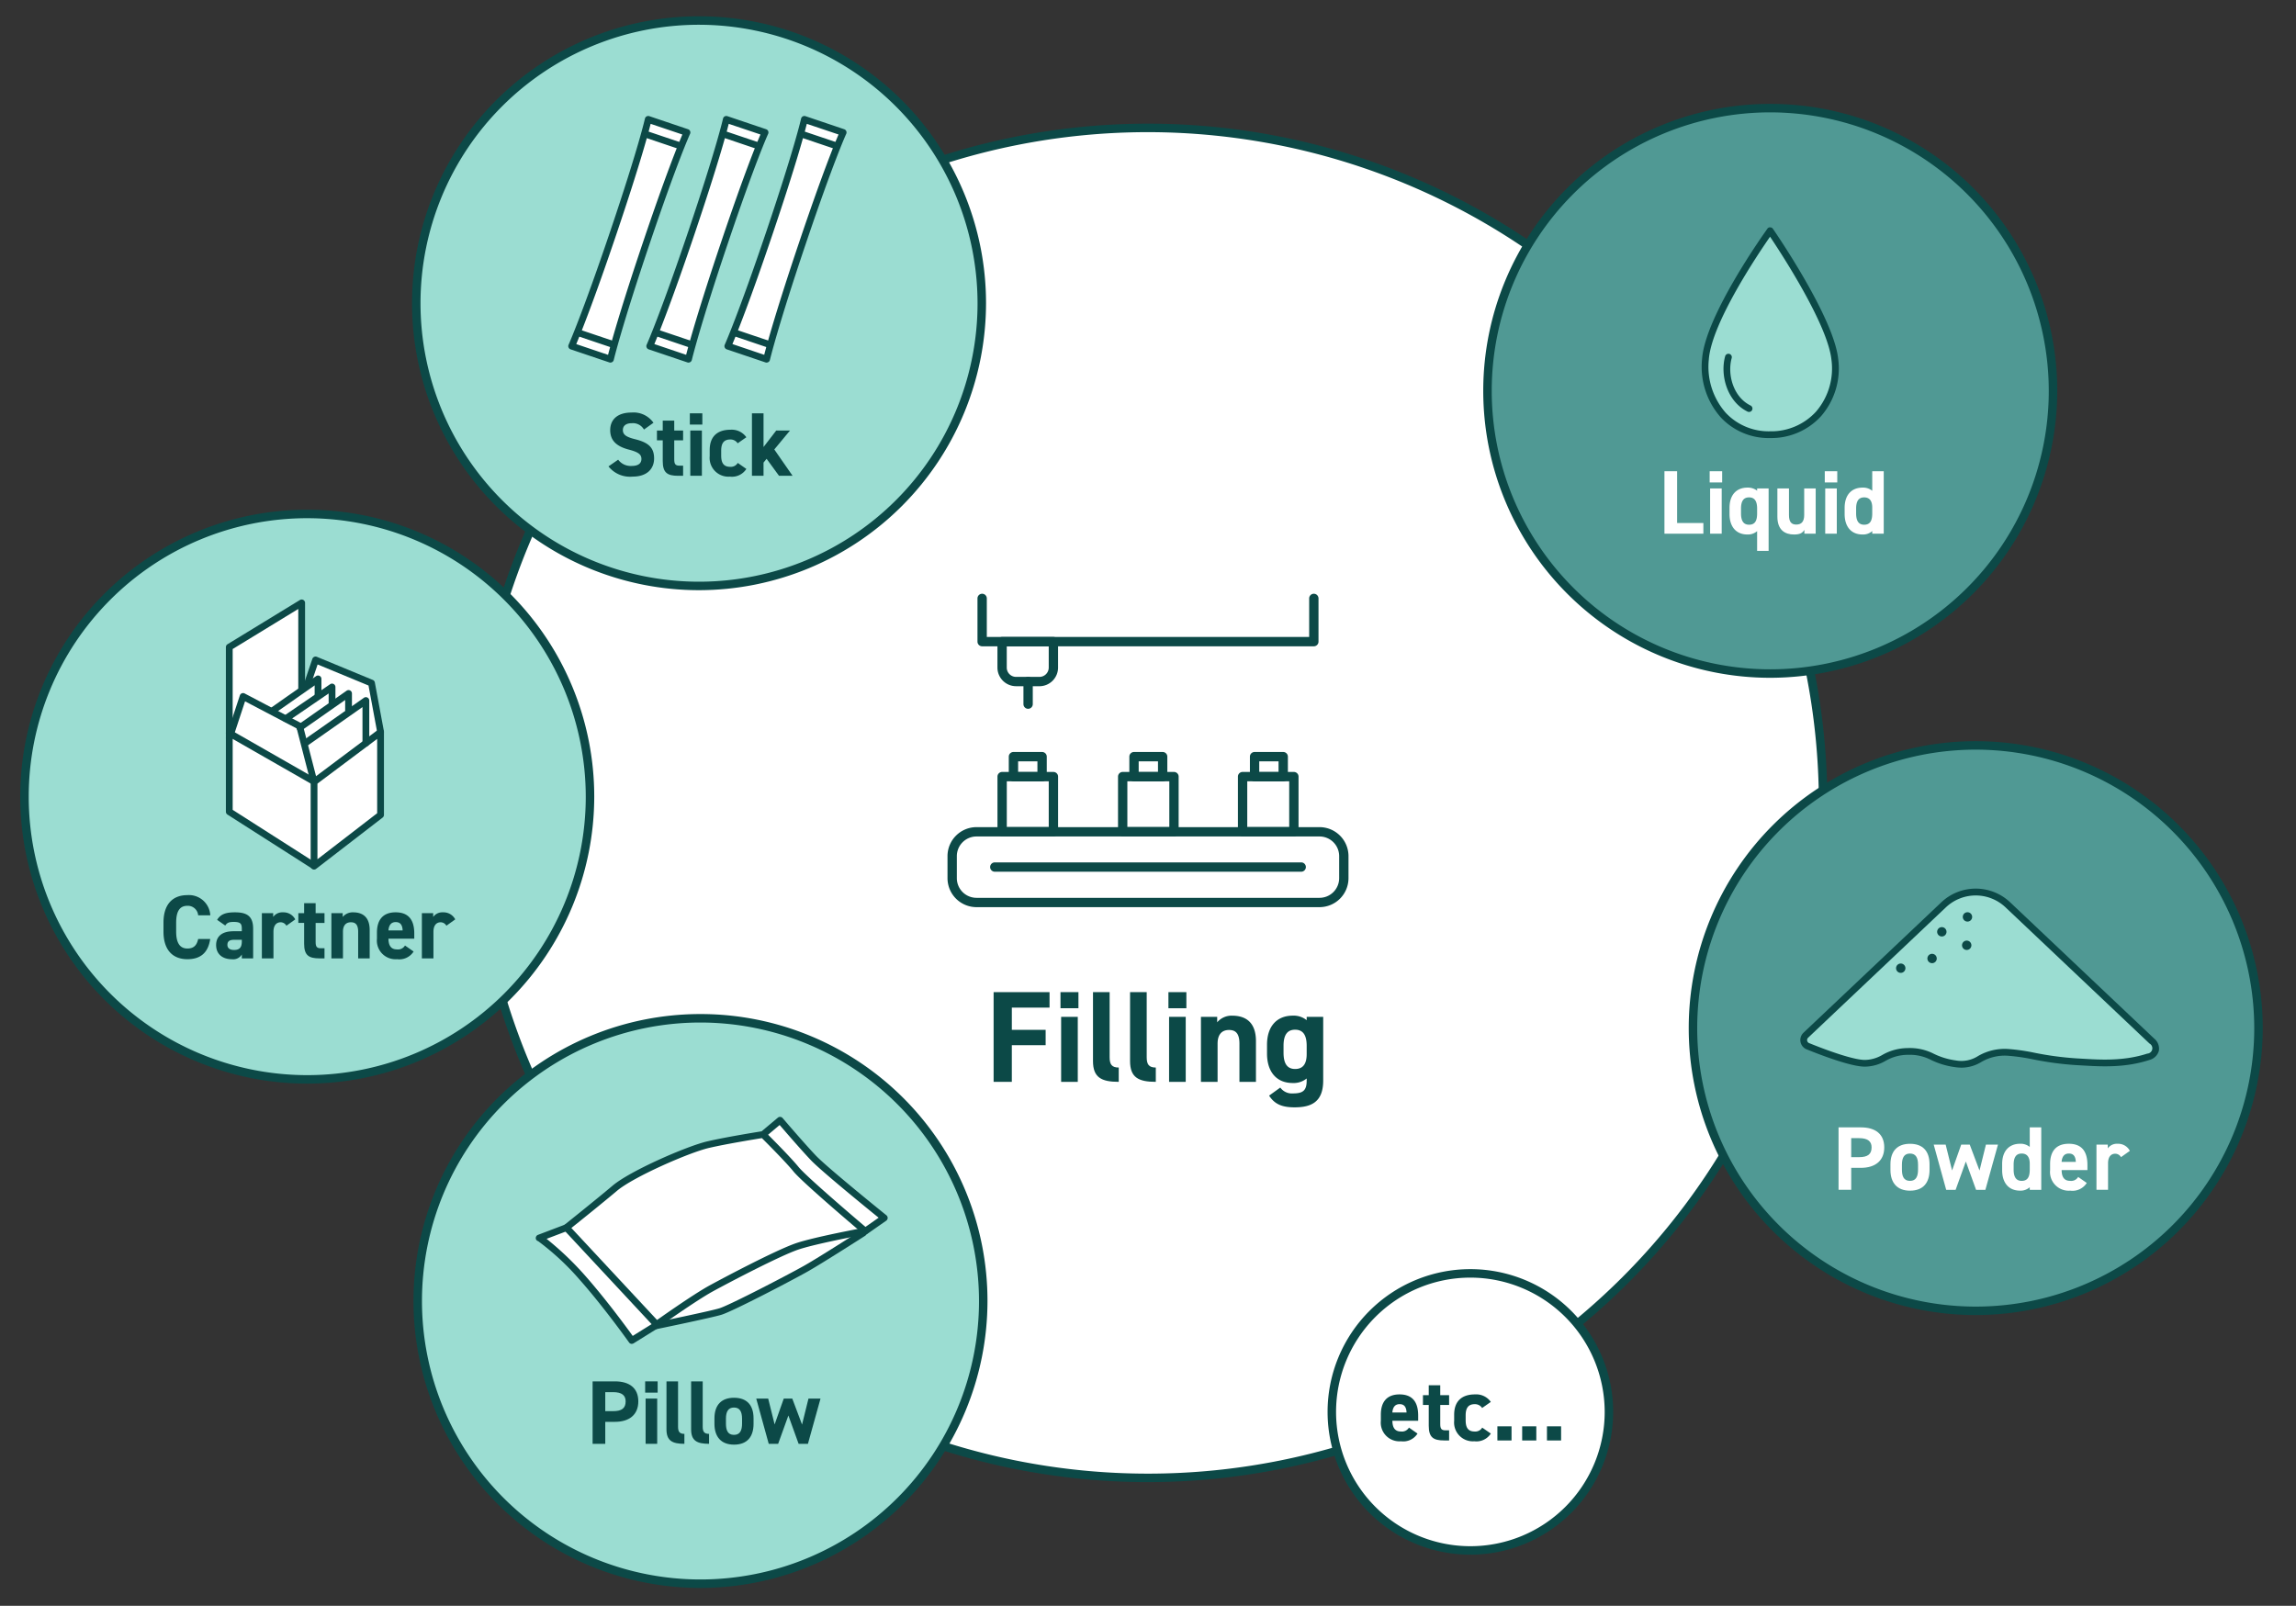
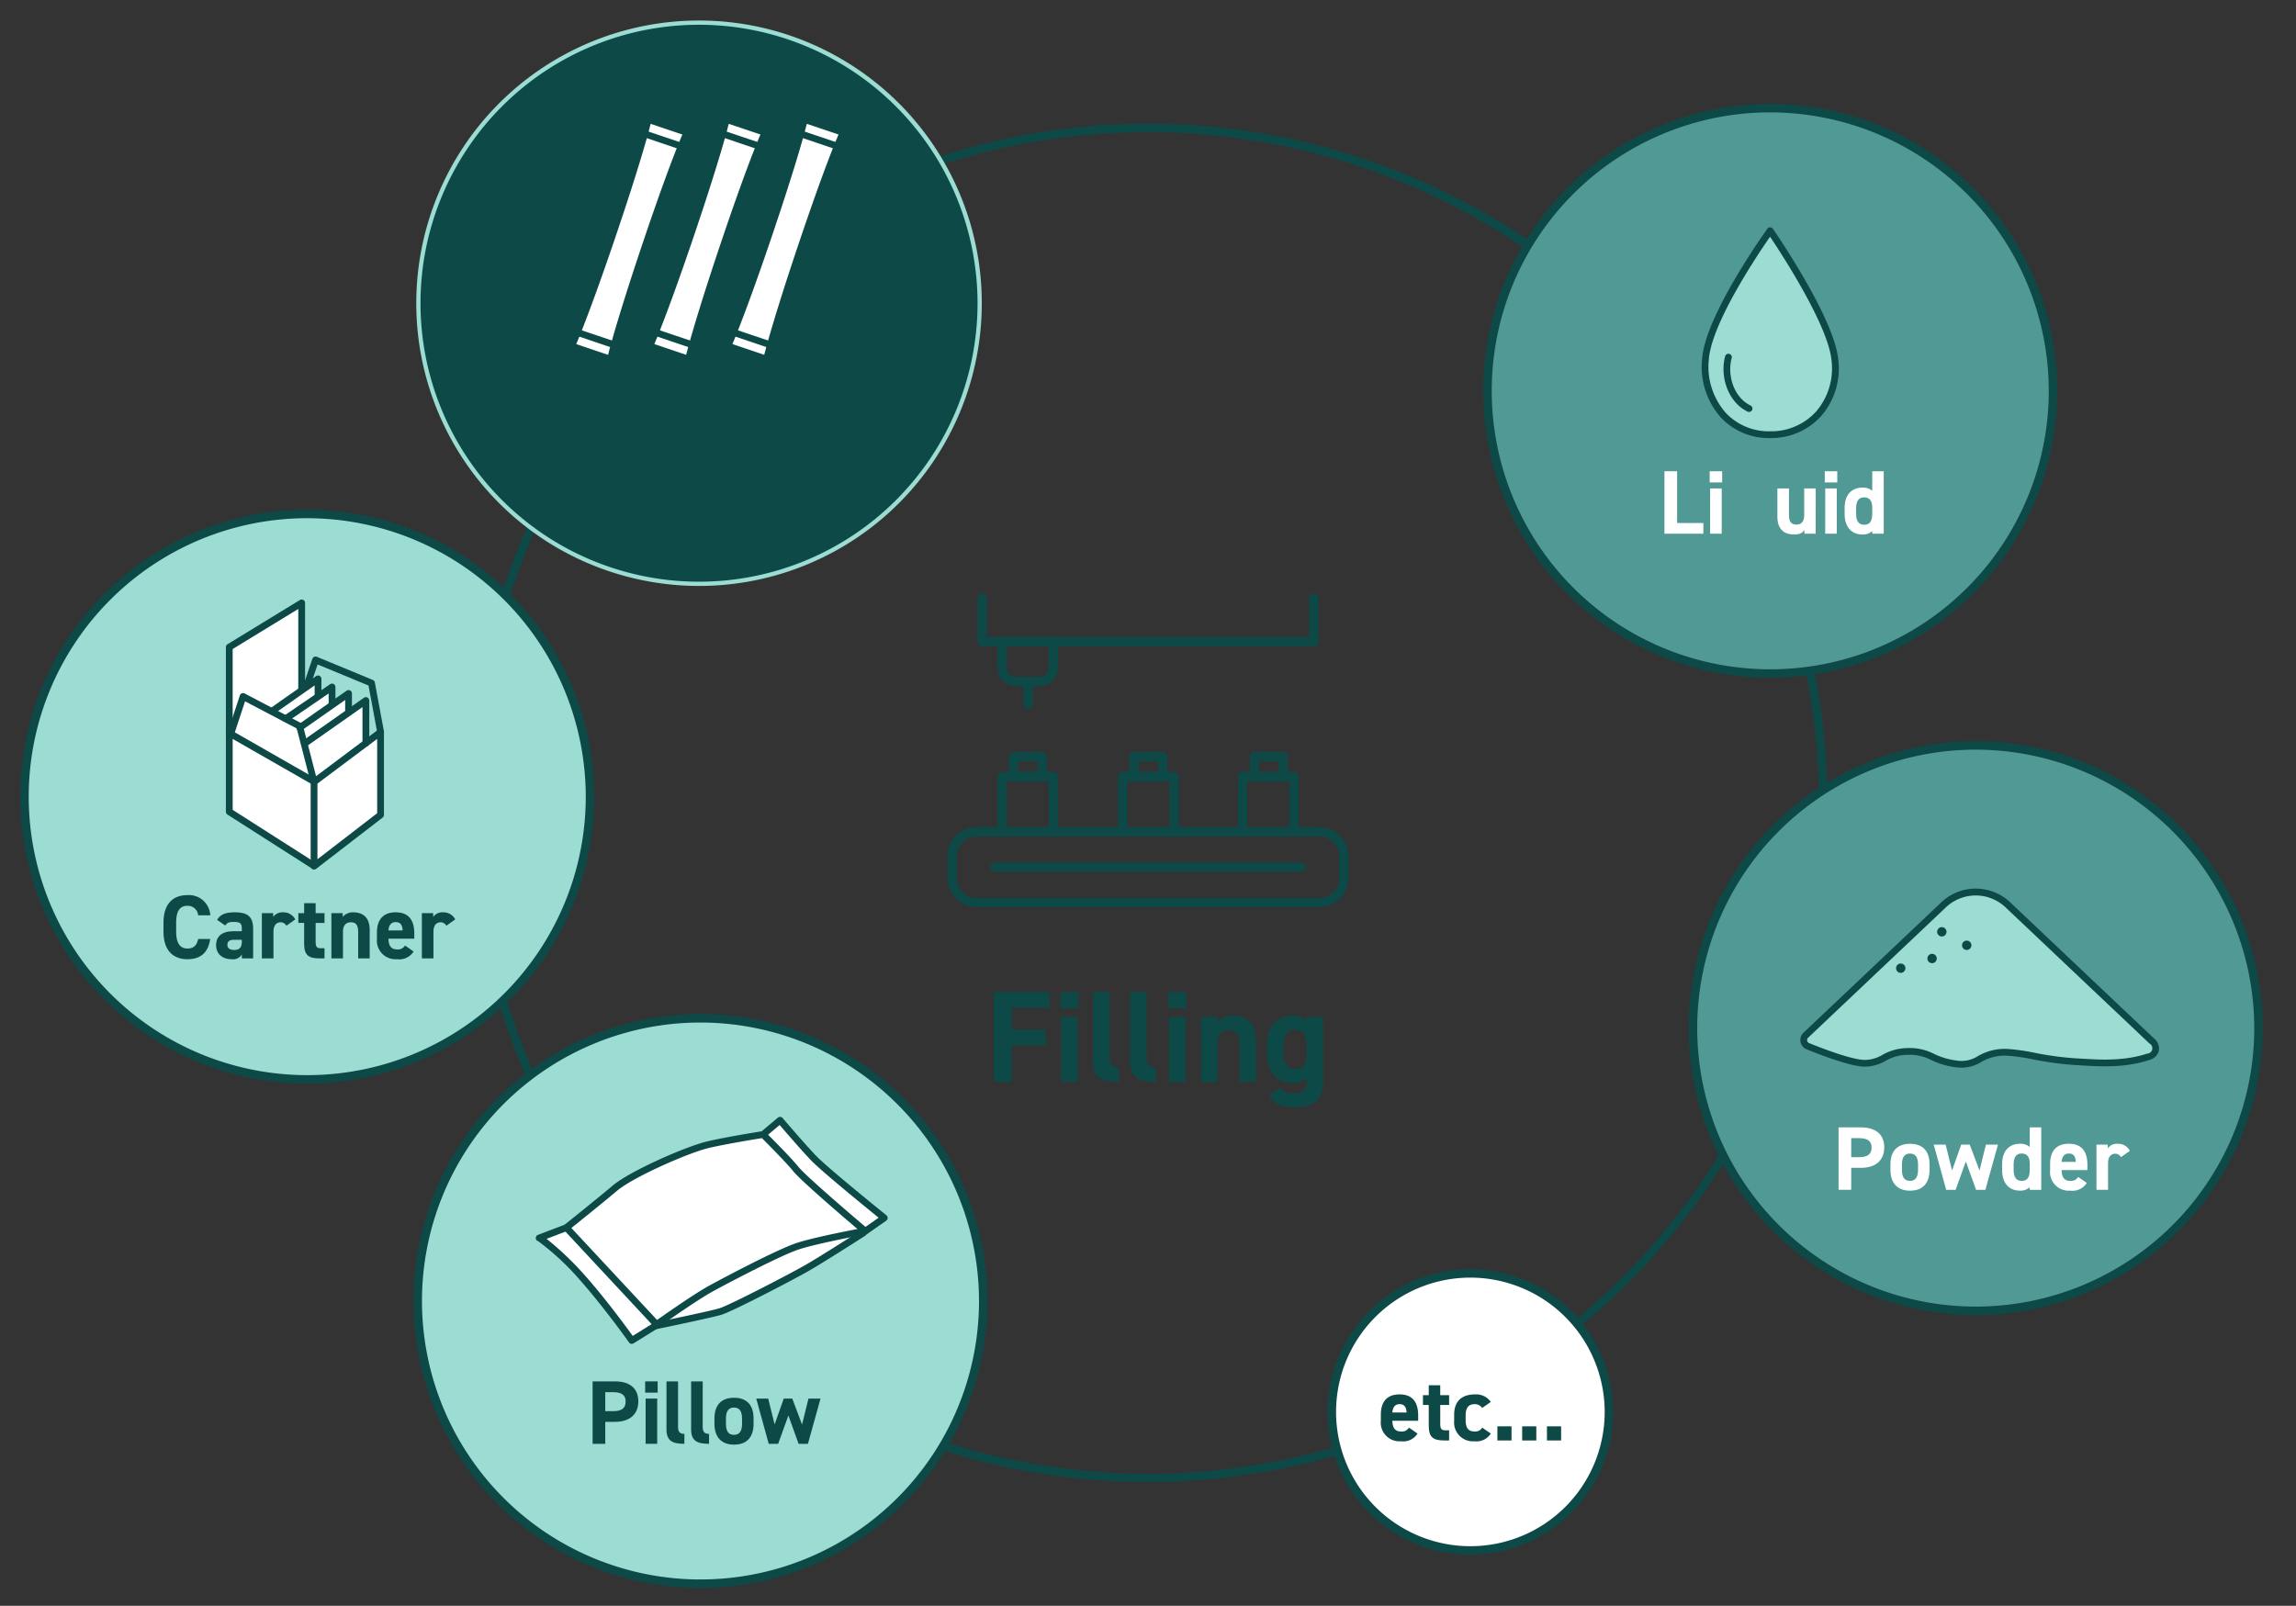
<svg xmlns="http://www.w3.org/2000/svg" id="solution04" width="406" height="284" viewBox="0 0 406 284">
  <rect x="0" y="0" width="406" height="284" fill="#333333" stroke="none" />
  <defs>
    <clipPath id="clip-path">
      <path id="パス_146900" data-name="パス 146900" d="M0,0H406V284H0Z" fill="none" />
    </clipPath>
  </defs>
  <g id="マスクグループ_25" data-name="マスクグループ 25" clip-path="url(#clip-path)">
-     <path id="パス_146729" data-name="パス 146729" d="M322.378,142A119.378,119.378,0,1,1,203,22.622,119.378,119.378,0,0,1,322.378,142" fill="#fff" />
    <path id="パス_146730" data-name="パス 146730" d="M203,262.128A120.128,120.128,0,1,1,323.128,142,120.265,120.265,0,0,1,203,262.128m0-238.756A118.628,118.628,0,1,0,321.628,142,118.762,118.762,0,0,0,203,23.372" fill="#0c4947" />
    <path id="パス_146731" data-name="パス 146731" d="M233.329,160.439H172.672a5.131,5.131,0,0,1-5.125-5.125v-3.9a5.131,5.131,0,0,1,5.125-5.126h60.657a5.131,5.131,0,0,1,5.125,5.126v3.9a5.131,5.131,0,0,1-5.125,5.125m-60.657-12.5a3.479,3.479,0,0,0-3.475,3.476v3.9a3.48,3.48,0,0,0,3.475,3.475h60.657a3.48,3.48,0,0,0,3.475-3.475v-3.9a3.479,3.479,0,0,0-3.475-3.476Z" fill="#0c4947" />
    <path id="パス_146732" data-name="パス 146732" d="M230.091,154.172H175.91a.825.825,0,1,1,0-1.65h54.181a.825.825,0,0,1,0,1.65" fill="#0c4947" />
    <path id="パス_146733" data-name="パス 146733" d="M186.274,147.915h-9.068a.825.825,0,0,1-.825-.825v-9.737a.825.825,0,0,1,.825-.826h9.068a.826.826,0,0,1,.826.826v9.737a.825.825,0,0,1-.826.825m-8.243-1.65h7.418v-8.087h-7.418Z" fill="#0c4947" />
    <path id="パス_146734" data-name="パス 146734" d="M184.272,138.2h-5.064a.825.825,0,0,1-.825-.825v-3.553a.825.825,0,0,1,.825-.825h5.064a.825.825,0,0,1,.826.825v3.553a.825.825,0,0,1-.826.825m-4.239-1.65h3.414v-1.9h-3.414Z" fill="#0c4947" />
    <path id="パス_146735" data-name="パス 146735" d="M207.594,147.915h-9.07a.825.825,0,0,1-.825-.825v-9.737a.825.825,0,0,1,.825-.826h9.07a.825.825,0,0,1,.825.826v9.737a.825.825,0,0,1-.825.825m-8.244-1.65h7.419v-8.087H199.35Z" fill="#0c4947" />
    <path id="パス_146736" data-name="パス 146736" d="M205.592,138.2h-5.066a.825.825,0,0,1-.825-.825v-3.553a.825.825,0,0,1,.825-.825h5.066a.825.825,0,0,1,.825.825v3.553a.825.825,0,0,1-.825.825m-4.24-1.65h3.415v-1.9h-3.415Z" fill="#0c4947" />
    <path id="パス_146737" data-name="パス 146737" d="M228.795,147.915h-9.069a.825.825,0,0,1-.826-.825v-9.737a.826.826,0,0,1,.826-.826h9.069a.825.825,0,0,1,.825.826v9.737a.825.825,0,0,1-.825.825m-8.244-1.65h7.419v-8.087h-7.419Z" fill="#0c4947" />
    <path id="パス_146738" data-name="パス 146738" d="M226.911,138.2h-5.065a.825.825,0,0,1-.825-.825v-3.553a.825.825,0,0,1,.825-.825h5.065a.825.825,0,0,1,.825.825v3.553a.825.825,0,0,1-.825.825m-4.24-1.65h3.415v-1.9h-3.415Z" fill="#0c4947" />
    <path id="パス_146739" data-name="パス 146739" d="M183.8,121.362h-4.123a3.3,3.3,0,0,1-3.3-3.295V113.48a.826.826,0,0,1,.825-.825h9.068a.825.825,0,0,1,.825.825v4.586a3.3,3.3,0,0,1-3.3,3.3m-5.771-7.057v3.761a1.648,1.648,0,0,0,1.647,1.645H183.8a1.648,1.648,0,0,0,1.647-1.646v-3.76Z" fill="#0c4947" />
    <path id="パス_146740" data-name="パス 146740" d="M181.8,125.358a.825.825,0,0,1-.825-.825v-4a.825.825,0,1,1,1.65,0v4a.825.825,0,0,1-.825.825" fill="#0c4947" />
    <path id="パス_146741" data-name="パス 146741" d="M232.329,114.305H173.672a.825.825,0,0,1-.825-.825v-7.644a.825.825,0,0,1,1.65,0v6.819H231.5v-6.819a.825.825,0,0,1,1.65,0v7.644a.825.825,0,0,1-.825.825" fill="#0c4947" />
    <path id="パス_146742" data-name="パス 146742" d="M185.59,175.47v2.736h-6.668v3.932H184.9v2.713h-5.979v6.484H175.7V175.47Z" fill="#0c4947" />
    <path id="パス_146743" data-name="パス 146743" d="M187.523,175.47H190.7v2.85h-3.174Zm.116,4.369h2.943v11.5h-2.943Z" fill="#0c4947" />
    <path id="パス_146744" data-name="パス 146744" d="M193.273,175.47h2.943v11.52c0,1.242.369,1.816,1.61,1.816v2.529c-3.105,0-4.553-.8-4.553-3.679Z" fill="#0c4947" />
    <path id="パス_146745" data-name="パス 146745" d="M199.828,175.47h2.943v11.52c0,1.242.369,1.816,1.61,1.816v2.529c-3.1,0-4.553-.8-4.553-3.679Z" fill="#0c4947" />
    <path id="パス_146746" data-name="パス 146746" d="M206.612,175.47h3.174v2.85h-3.174Zm.116,4.369h2.943v11.5h-2.943Z" fill="#0c4947" />
    <path id="パス_146747" data-name="パス 146747" d="M212.362,179.839h2.874v.965a3.315,3.315,0,0,1,2.645-1.172c2.322,0,4.208,1.1,4.208,4.506v7.2h-2.92V184.6c0-1.795-.645-2.438-1.84-2.438-1.357,0-2.024.9-2.024,2.414v6.76h-2.943Z" fill="#0c4947" />
    <path id="パス_146748" data-name="パス 146748" d="M231.06,179.839h2.92v11.267c0,3.84-2.161,4.737-5.059,4.737-2.138,0-3.5-.506-4.507-2.071l1.978-1.425a2.519,2.519,0,0,0,2.253,1.035c1.748,0,2.415-.506,2.415-2.276v-.369a3.638,3.638,0,0,1-2.461.805c-3.012,0-4.553-2.139-4.553-5.2v-1.563c0-3.357,1.817-5.15,4.553-5.15a3.642,3.642,0,0,1,2.461.8Zm0,6.576v-1.449c0-1.84-.6-2.852-2.047-2.852s-2.046,1.012-2.046,2.852v1.195c0,1.656.459,2.9,2.046,2.9,1.564,0,2.047-1.127,2.047-2.645" fill="#0c4947" />
    <path id="パス_146749" data-name="パス 146749" d="M363.032,69.124a50,50,0,1,1-50-50,50,50,0,0,1,50,50" fill="#509994" />
    <path id="パス_146750" data-name="パス 146750" d="M313.032,119.874a50.75,50.75,0,1,1,50.75-50.75,50.808,50.808,0,0,1-50.75,50.75m0-100a49.25,49.25,0,1,0,49.25,49.25,49.306,49.306,0,0,0-49.25-49.25" fill="#0c4947" />
    <path id="パス_146751" data-name="パス 146751" d="M296.563,92.5h4.643v1.889h-6.883V83.342h2.24Z" fill="#fff" />
    <path id="パス_146752" data-name="パス 146752" d="M302.319,83.342h2.209v1.985h-2.209Zm.08,3.042h2.049v8H302.4Z" fill="#fff" />
-     <path id="パス_146753" data-name="パス 146753" d="M310.711,86.384h2.033V97.428h-2.033v-3.49a2.474,2.474,0,0,1-1.713.593c-2.1,0-3.169-1.489-3.169-3.618V89.825c0-2.337,1.265-3.586,3.169-3.586a2.642,2.642,0,0,1,1.713.544Zm0,4.4v-.832c0-1.28-.416-1.985-1.425-1.985s-1.424.7-1.424,1.985v.832c0,1.152.32,2.017,1.424,2.017,1.153,0,1.425-.865,1.425-2.017" fill="#fff" />
    <path id="パス_146754" data-name="パス 146754" d="M321.064,94.387h-2v-.672c-.336.544-.769.817-1.825.817-1.617,0-2.946-.8-2.946-3.154V86.384h2.049v4.69c0,1.264.449,1.7,1.3,1.7.945,0,1.393-.577,1.393-1.681V86.384h2.033Z" fill="#fff" />
    <path id="パス_146755" data-name="パス 146755" d="M322.674,83.342h2.209v1.985h-2.209Zm.08,3.042H324.8v8h-2.049Z" fill="#fff" />
    <path id="パス_146756" data-name="パス 146756" d="M331.066,83.342H333.1V94.387h-2.033v-.464a2.4,2.4,0,0,1-1.713.608c-2.1,0-3.169-1.489-3.169-3.618V89.825c0-2.337,1.265-3.586,3.169-3.586a2.534,2.534,0,0,1,1.713.561Zm0,7.443V89.777c0-1.169-.464-1.809-1.425-1.809-1.008,0-1.424.7-1.424,1.985v.832c0,1.152.32,2.017,1.424,2.017,1.153,0,1.425-.865,1.425-2.017" fill="#fff" />
    <path id="パス_146757" data-name="パス 146757" d="M324.446,63.515c.8,7.333-4.058,13.357-11.435,13.357s-11.982-6-11.435-13.357c.565-7.6,11.435-22.707,11.435-22.707s10.636,15.385,11.435,22.707" fill="#9bddd2" />
    <path id="パス_146758" data-name="パス 146758" d="M313.012,77.472a11.567,11.567,0,0,1-8.725-3.649,13.5,13.5,0,0,1-3.309-10.353c.571-7.681,11.1-22.39,11.546-23.013a.526.526,0,0,1,.494-.249.594.594,0,0,1,.487.259c.438.632,10.73,15.6,11.538,22.983a12.868,12.868,0,0,1-3.029,10.158,11.884,11.884,0,0,1-9,3.864M313,41.864c-2.125,3.057-10.351,15.27-10.828,21.7a12.314,12.314,0,0,0,2.992,9.446,10.392,10.392,0,0,0,7.845,3.267,10.7,10.7,0,0,0,8.108-3.466,11.686,11.686,0,0,0,2.73-9.226c-.678-6.205-8.768-18.613-10.847-21.717" fill="#0c4947" />
    <path id="パス_146759" data-name="パス 146759" d="M309.281,72.858a.612.612,0,0,1-.265-.062c-3.631-1.782-4.882-6.468-3.958-9.79a.6.6,0,1,1,1.157.323c-.8,2.858.251,6.88,3.331,8.389a.6.6,0,0,1-.265,1.14" fill="#0c4947" />
    <path id="パス_146760" data-name="パス 146760" d="M173.868,230.093a50,50,0,1,1-50-50,50,50,0,0,1,50,50" fill="#9bddd2" />
    <path id="パス_146761" data-name="パス 146761" d="M123.867,280.844a50.75,50.75,0,1,1,50.75-50.75,50.808,50.808,0,0,1-50.75,50.75m0-100a49.25,49.25,0,1,0,49.25,49.25,49.306,49.306,0,0,0-49.25-49.25" fill="#0c4947" />
    <path id="パス_146762" data-name="パス 146762" d="M107.03,251.466v3.888h-2.24V244.309h3.953c2.545,0,4.13,1.17,4.13,3.539,0,2.336-1.568,3.618-4.13,3.618Zm1.393-1.889c1.553,0,2.209-.545,2.209-1.729,0-1.056-.656-1.632-2.209-1.632H107.03v3.361Z" fill="#0c4947" />
    <path id="パス_146763" data-name="パス 146763" d="M114.083,244.31h2.209V246.3h-2.209Zm.08,3.043h2.049v8h-2.049Z" fill="#0c4947" />
    <path id="パス_146764" data-name="パス 146764" d="M117.854,244.31H119.9v8.02c0,.865.256,1.265,1.12,1.265v1.76c-2.16,0-3.169-.561-3.169-2.561Z" fill="#0c4947" />
    <path id="パス_146765" data-name="パス 146765" d="M122.211,244.31h2.049v8.02c0,.865.256,1.265,1.12,1.265v1.76c-2.16,0-3.169-.561-3.169-2.561Z" fill="#0c4947" />
    <path id="パス_146766" data-name="パス 146766" d="M133.25,251.817c0,2.194-1.041,3.682-3.458,3.682-2.32,0-3.457-1.441-3.457-3.682v-.96c0-2.4,1.265-3.649,3.457-3.649,2.226,0,3.458,1.248,3.458,3.649Zm-2.033-.064v-.832c0-1.279-.416-1.984-1.425-1.984s-1.424.705-1.424,1.984v.832c0,1.152.288,2.018,1.424,2.018,1.121,0,1.425-.866,1.425-2.018" fill="#0c4947" />
    <path id="パス_146767" data-name="パス 146767" d="M137.6,255.354h-1.665l-2.209-8h2.113l1.136,4.576,1.617-4.576h1.505l1.729,4.594,1.136-4.594h2.129l-2.225,8h-1.649l-1.808-5.01Z" fill="#0c4947" />
    <path id="パス_146768" data-name="パス 146768" d="M156.364,215.4l-3.36,2.35-.03-.03c-.63-.53-10.72-9.07-12.21-10.92-1.55-1.91-5.83-6.15-5.83-6.15l3-2.52s3.83,4.49,5.91,6.67,12.52,10.6,12.52,10.6" fill="#fff" />
    <path id="パス_146769" data-name="パス 146769" d="M152.974,217.719s-.13.02-.37.07c-1.68.32-8.7,1.67-11.57,2.63-3.27,1.09-12.26,5.81-15.26,7.45s-9.54,6.29-9.54,6.29l-.12.11-.17-.19-15.79-16.96s5.47-4.36,8.55-6.96,12.99-6.9,16.53-7.72,9.7-1.79,9.7-1.79,4.28,4.24,5.83,6.15c1.49,1.85,11.58,10.39,12.21,10.92" fill="#fff" />
    <path id="パス_146770" data-name="パス 146770" d="M152.6,217.789l.05.27s-7.35,4.72-10.08,6.27-13.16,6.99-15.16,7.62c-1.53.49-11.56,2.56-11.56,2.56l.26-.24.12-.11s6.55-4.66,9.54-6.29,11.99-6.36,15.26-7.45c2.87-.96,9.89-2.31,11.57-2.63" fill="#fff" />
    <path id="パス_146771" data-name="パス 146771" d="M115.944,234.079l.17.19-.26.24-4.13,2.57s-4.38-6.19-8.83-11.21a42.519,42.519,0,0,0-7.53-6.92l4.71-1.79.08-.04Z" fill="#fff" />
    <path id="パス_146772" data-name="パス 146772" d="M111.725,237.679a.6.6,0,0,1-.49-.253c-.043-.061-4.412-6.222-8.789-11.158a45.65,45.65,0,0,0-7.283-6.755.564.564,0,0,1-.422-.54.61.61,0,0,1,.411-.584l4.71-1.79a.6.6,0,0,1,.425,1.121L96.651,219.1a54.356,54.356,0,0,1,6.692,6.368c3.724,4.2,7.437,9.27,8.542,10.8l3.6-2.243.339-.312c.327-.238,6.671-4.747,9.659-6.375,2.35-1.285,11.848-6.323,15.357-7.493,2.6-.868,8.411-2.033,11.648-2.65.249-.051.388-.074.388-.074a.6.6,0,0,1,.188,1.186c-.008,0-.127.02-.342.065-2.591.494-8.878,1.734-11.5,2.612-3.086,1.028-11.7,5.517-15.162,7.407-2.926,1.6-9.415,6.206-9.481,6.253l-.321.3a.6.6,0,0,1-.089.069l-4.13,2.57a.6.6,0,0,1-.317.09" fill="#0c4947" />
    <path id="パス_146773" data-name="パス 146773" d="M115.854,235.109a.6.6,0,0,1-.121-1.188c.1-.021,10.016-2.069,11.5-2.543,1.859-.586,12.147-5.929,15.048-7.572,2.684-1.523,9.979-6.205,10.052-6.252a.6.6,0,1,1,.649,1.01c-.3.193-7.4,4.746-10.109,6.286s-13.176,7.01-15.276,7.671c-1.54.493-11.208,2.49-11.619,2.575a.638.638,0,0,1-.121.013" fill="#0c4947" />
    <path id="パス_146774" data-name="パス 146774" d="M115.944,234.679a.6.6,0,0,1-.439-.191l-15.79-16.959a.607.607,0,0,1-.16-.453.6.6,0,0,1,.225-.425c.055-.044,5.5-4.386,8.537-6.95,3.143-2.653,13.175-7.011,16.781-7.846,3.2-.74,8.57-1.61,9.578-1.771l2.873-2.414a.6.6,0,0,1,.841.07c.039.045,3.844,4.5,5.888,6.645s12.358,10.464,12.463,10.548a.6.6,0,0,1-.033.959l-3.361,2.35a.6.6,0,0,1-.767-.069c-.1-.084-10.705-9.037-12.283-11-1.313-1.617-4.684-5-5.57-5.884-1.276.205-6.322,1.03-9.357,1.734-3.488.807-13.342,5.114-16.279,7.593-2.5,2.113-6.627,5.423-8.057,6.566l15.35,16.485a.6.6,0,0,1-.44,1.01m19.878-33.991c1.159,1.159,4.144,4.176,5.408,5.733s9.277,8.429,11.812,10.57l2.325-1.626c-2.3-1.863-10.137-8.252-11.956-10.151-1.679-1.759-4.516-5.045-5.546-6.243Z" fill="#0c4947" />
    <path id="パス_146775" data-name="パス 146775" d="M399.367,181.833a50,50,0,1,1-50-50,50,50,0,0,1,50,50" fill="#509994" />
    <path id="パス_146776" data-name="パス 146776" d="M349.367,232.583a50.75,50.75,0,1,1,50.75-50.75,50.808,50.808,0,0,1-50.75,50.75m0-100a49.25,49.25,0,1,0,49.25,49.25,49.306,49.306,0,0,0-49.25-49.25" fill="#0c4947" />
    <path id="パス_146777" data-name="パス 146777" d="M327.349,206.544v3.888h-2.24V199.387h3.953c2.545,0,4.13,1.17,4.13,3.539,0,2.336-1.568,3.618-4.13,3.618Zm1.393-1.889c1.553,0,2.209-.545,2.209-1.729,0-1.056-.656-1.632-2.209-1.632h-1.393v3.361Z" fill="#fff" />
    <path id="パス_146778" data-name="パス 146778" d="M341.2,206.9c0,2.194-1.041,3.682-3.458,3.682-2.32,0-3.457-1.441-3.457-3.682v-.96c0-2.4,1.265-3.649,3.457-3.649,2.226,0,3.458,1.248,3.458,3.649Zm-2.033-.064V206c0-1.279-.416-1.984-1.425-1.984s-1.425.705-1.425,1.984v.832c0,1.152.289,2.018,1.425,2.018,1.121,0,1.425-.866,1.425-2.018" fill="#fff" />
    <path id="パス_146779" data-name="パス 146779" d="M345.809,210.433h-1.665l-2.209-8h2.113l1.136,4.576,1.617-4.576h1.505l1.729,4.594,1.136-4.594H353.3l-2.225,8h-1.649l-1.808-5.01Z" fill="#fff" />
    <path id="パス_146780" data-name="パス 146780" d="M358.92,199.388h2.033v11.045H358.92v-.463a2.4,2.4,0,0,1-1.713.607c-2.1,0-3.169-1.488-3.169-3.617v-1.088c0-2.338,1.265-3.586,3.169-3.586a2.535,2.535,0,0,1,1.713.561Zm0,7.443v-1.008c0-1.168-.464-1.808-1.425-1.808-1.008,0-1.425.705-1.425,1.984v.832c0,1.152.321,2.018,1.425,2.018,1.153,0,1.425-.866,1.425-2.018" fill="#fff" />
    <path id="パス_146781" data-name="パス 146781" d="M369,209.216a2.984,2.984,0,0,1-2.928,1.361,3.3,3.3,0,0,1-3.554-3.617v-1.088c0-2.418,1.217-3.586,3.3-3.586,2.257,0,3.3,1.312,3.3,3.746v.912h-4.562c.016,1.1.367,1.9,1.5,1.9a1.429,1.429,0,0,0,1.425-.687Zm-4.449-3.729h2.513c-.048-1.041-.464-1.473-1.233-1.473-.816,0-1.2.561-1.28,1.473" fill="#fff" />
    <path id="パス_146782" data-name="パス 146782" d="M375.054,204.655a1.18,1.18,0,0,0-1.009-.609c-.768,0-1.28.56-1.28,1.681v4.705h-2.049v-8h2v.672a1.982,1.982,0,0,1,1.744-.816,2.34,2.34,0,0,1,2.161,1.248Z" fill="#fff" />
    <path id="パス_146783" data-name="パス 146783" d="M343.69,160.018,319.323,183.08a1.175,1.175,0,0,0,.361,1.946c2.658,1.077,7.77,3.02,10.067,3.02,3.179,0,3.77-2.089,7.719-2.089s3.951,1.544,8.264,2.179,4.177-2.27,9.536-2c2.9.147,6.72,1.362,11.806,1.634,3.51.188,8.131.659,12.808-.871a1.521,1.521,0,0,0,.629-2.779l-25.467-24.1a8.259,8.259,0,0,0-11.356,0" fill="#9bddd2" />
    <path id="パス_146784" data-name="パス 146784" d="M346.885,188.826a8.587,8.587,0,0,1-1.238-.1,13.8,13.8,0,0,1-4.193-1.269,8.06,8.06,0,0,0-3.983-.9,7.834,7.834,0,0,0-4.047,1.066,7.408,7.408,0,0,1-3.673,1.023c-2.378,0-7.469-1.919-10.293-3.063a1.777,1.777,0,0,1-.549-2.938l24.369-23.061a8.86,8.86,0,0,1,12.179,0l25.469,24.1a2.3,2.3,0,0,1,.824,2.17,2.335,2.335,0,0,1-1.678,1.615c-4.329,1.415-8.562,1.163-11.968.961l-1.061-.06a56.8,56.8,0,0,1-7.567-1.016,34.3,34.3,0,0,0-4.236-.619,8.178,8.178,0,0,0-4.906,1.1,6.782,6.782,0,0,1-3.449.992m-9.414-3.469a9.253,9.253,0,0,1,4.48,1.012,12.624,12.624,0,0,0,3.872,1.174,5.456,5.456,0,0,0,3.957-.773,9.342,9.342,0,0,1,5.52-1.231,35.143,35.143,0,0,1,4.394.638,55.429,55.429,0,0,0,7.414,1l1.067.062c3.3.2,7.413.441,11.524-.9a.943.943,0,0,0,.4-1.774l-25.469-24.1a7.665,7.665,0,0,0-10.531,0l-24.367,23.061a.572.572,0,0,0-.172.531.562.562,0,0,0,.346.424c4.666,1.891,8.254,2.976,9.842,2.976a6.236,6.236,0,0,0,3.132-.9,9.068,9.068,0,0,1,4.588-1.193" fill="#0c4947" />
    <path id="パス_146785" data-name="パス 146785" d="M344.2,164.8a.827.827,0,1,1-.827-.827.827.827,0,0,1,.827.827" fill="#0c4947" />
    <path id="パス_146786" data-name="パス 146786" d="M342.475,169.52a.827.827,0,1,1-.827-.827.827.827,0,0,1,.827.827" fill="#0c4947" />
    <path id="パス_146787" data-name="パス 146787" d="M336.935,171.236a.827.827,0,1,1-.827-.827.827.827,0,0,1,.827.827" fill="#0c4947" />
-     <path id="パス_146788" data-name="パス 146788" d="M348.734,162.166a.827.827,0,1,1-.827-.827.827.827,0,0,1,.827.827" fill="#0c4947" />
    <path id="パス_146789" data-name="パス 146789" d="M348.6,167.182a.827.827,0,1,1-.827-.827.827.827,0,0,1,.827.827" fill="#0c4947" />
    <path id="パス_146790" data-name="パス 146790" d="M104.33,140.9a50,50,0,1,1-50-50,50,50,0,0,1,50,50" fill="#9bddd2" />
    <path id="パス_146791" data-name="パス 146791" d="M54.33,191.649a50.75,50.75,0,1,1,50.75-50.75,50.808,50.808,0,0,1-50.75,50.75m0-100a49.25,49.25,0,1,0,49.25,49.25,49.306,49.306,0,0,0-49.25-49.25" fill="#0c4947" />
    <path id="パス_146792" data-name="パス 146792" d="M35.04,161.881a1.834,1.834,0,0,0-1.905-1.681c-1.3,0-1.985.881-1.985,2.993v1.569c0,2.049.689,2.993,1.985,2.993,1.121,0,1.665-.56,1.905-1.681h2.129c-.368,2.482-1.761,3.571-4.034,3.571-2.481,0-4.226-1.505-4.226-4.883v-1.569c0-3.409,1.745-4.881,4.226-4.881a3.781,3.781,0,0,1,4.05,3.569Z" fill="#0c4947" />
    <path id="パス_146793" data-name="パス 146793" d="M41.173,164.7h1.585v-.465c0-.9-.272-1.183-1.425-1.183-.784,0-1.168.111-1.5.639l-1.441-1.007c.593-.977,1.489-1.33,3.138-1.33,2.064,0,3.233.609,3.233,2.9v5.25h-2v-.7a1.756,1.756,0,0,1-1.729.848c-1.665,0-2.817-.88-2.817-2.513,0-1.7,1.28-2.433,2.961-2.433m1.585,1.505H41.413c-.832,0-1.2.271-1.2.9,0,.608.464.9,1.168.9.929,0,1.377-.4,1.377-1.488Z" fill="#0c4947" />
    <path id="パス_146794" data-name="パス 146794" d="M50.645,163.722a1.183,1.183,0,0,0-1.01-.608c-.767,0-1.28.56-1.28,1.68V169.5H46.306v-8h2v.672a1.982,1.982,0,0,1,1.744-.816,2.339,2.339,0,0,1,2.161,1.249Z" fill="#0c4947" />
    <path id="パス_146795" data-name="パス 146795" d="M52.755,161.5h1.024v-1.761h2.034V161.5h1.568v1.729H55.813v3.345c0,.8.16,1.136.912,1.136h.656V169.5h-.864c-1.937,0-2.738-.544-2.738-2.609v-3.665H52.755Z" fill="#0c4947" />
    <path id="パス_146796" data-name="パス 146796" d="M58.6,161.5h2v.672a2.3,2.3,0,0,1,1.841-.817c1.616,0,2.929.769,2.929,3.138v5.01H63.334v-4.69c0-1.249-.448-1.7-1.281-1.7-.944,0-1.408.624-1.408,1.681V169.5H58.6Z" fill="#0c4947" />
    <path id="パス_146797" data-name="パス 146797" d="M73.138,168.283a2.982,2.982,0,0,1-2.928,1.362,3.3,3.3,0,0,1-3.554-3.618v-1.088c0-2.417,1.217-3.586,3.3-3.586,2.257,0,3.3,1.312,3.3,3.746v.912H68.689c.016,1.1.367,1.9,1.5,1.9a1.429,1.429,0,0,0,1.425-.687Zm-4.449-3.729H71.2c-.048-1.04-.464-1.473-1.233-1.473-.816,0-1.2.561-1.28,1.473" fill="#0c4947" />
    <path id="パス_146798" data-name="パス 146798" d="M78.935,163.722a1.181,1.181,0,0,0-1.009-.608c-.768,0-1.28.56-1.28,1.68V169.5H74.6v-8h2v.672a1.982,1.982,0,0,1,1.744-.816A2.339,2.339,0,0,1,80.5,162.6Z" fill="#0c4947" />
    <path id="パス_146799" data-name="パス 146799" d="M67.294,129.479v14.64l-11.76,9.07v-14.9l9.16-6.86Z" fill="#fff" />
-     <path id="パス_146800" data-name="パス 146800" d="M67.294,129.419v.06l-2.6,1.95V123.9l-2.85,2-.21-.29v-2.96l-2.72,1.9-.2-.29v-2.75l-2.34,1.6-.13-.19v-2.85l-1.7,1.19-.19-.27,1.45-4.27,9.89,4.09Z" fill="#fff" />
    <path id="パス_146801" data-name="パス 146801" d="M64.694,123.9v7.53l-9.16,6.86-.05-.18-1.7-6.6.11-.03,7.95-5.58Z" fill="#fff" />
    <path id="パス_146802" data-name="パス 146802" d="M61.634,125.609l.21.29-7.95,5.58-.11.03-.74-2.85,5.87-4.11,2.72-1.9Z" fill="#fff" />
    <path id="パス_146803" data-name="パス 146803" d="M58.714,124.259l.2.29-5.87,4.11-.06-.23-2.46-1.29.01-.03,5.84-4,2.34-1.6Z" fill="#fff" />
    <path id="パス_146804" data-name="パス 146804" d="M56.244,122.919l.13.19-5.84,4-.01.03-2.31-1.21.19-.36,5.06-3.55,1.08-.76,1.7-1.19Z" fill="#fff" />
    <path id="パス_146805" data-name="パス 146805" d="M55.534,138.289v14.75h-.15l-14.84-9.48v-13.91l14.84,8.49.1-.03Z" fill="#fff" />
    <path id="パス_146806" data-name="パス 146806" d="M53.044,128.659l.74,2.85,1.7,6.6-.1.03-14.84-8.49v-.31h.41l2.03-6.16,5.23,2.75,2.31,1.21,2.46,1.29Z" fill="#fff" />
    <path id="パス_146807" data-name="パス 146807" d="M53.344,121.849l.12.17-5.06,3.55-.19.36-5.23-2.75-2.03,6.16h-.41v-14.89l12.8-7.82Z" fill="#fff" />
    <path id="パス_146808" data-name="パス 146808" d="M55.534,153.789a.59.59,0,0,1-.264-.061.6.6,0,0,1-.335-.538v-14.9a.6.6,0,0,1,.24-.48L66.934,129a.6.6,0,0,1,.96.481v14.639a.6.6,0,0,1-.234.476L55.9,153.665a.6.6,0,0,1-.367.124m.6-15.2v13.38l10.561-8.145V130.68Z" fill="#0c4947" />
    <path id="パス_146809" data-name="パス 146809" d="M55.384,153.639a.6.6,0,0,1-.322-.094l-14.841-9.479a.6.6,0,0,1-.276-.506V130.53a.6.6,0,1,1,1.2,0v12.7l14.564,9.3a.6.6,0,0,1-.324,1.105" fill="#0c4947" />
    <path id="パス_146810" data-name="パス 146810" d="M55.384,138.74a.594.594,0,0,1-.3-.08l-14.841-8.49a.6.6,0,0,1,.6-1.041l14.841,8.49a.6.6,0,0,1-.3,1.121" fill="#0c4947" />
    <path id="パス_146811" data-name="パス 146811" d="M40.544,131.129a.6.6,0,0,1-.6-.6v-16.08a.6.6,0,0,1,.288-.511l12.8-7.821a.607.607,0,0,1,.607-.011.6.6,0,0,1,.305.523V121.85a.6.6,0,0,1-1.2,0V107.7l-11.6,7.088v15.743a.6.6,0,0,1-.6.6" fill="#0c4947" />
    <path id="パス_146812" data-name="パス 146812" d="M48.4,126.169a.6.6,0,0,1-.346-1.091l7.841-5.5a.6.6,0,0,1,.943.491v2.85a.6.6,0,1,1-1.2,0v-1.7l-6.9,4.839a.605.605,0,0,1-.344.108" fill="#0c4947" />
    <path id="パス_146813" data-name="パス 146813" d="M50.535,127.709a.6.6,0,0,1-.34-1.1l8.181-5.6a.6.6,0,0,1,.938.5v2.75a.6.6,0,0,1-1.2,0v-1.613l-7.242,4.959a.6.6,0,0,1-.338.1" fill="#0c4947" />
    <path id="パス_146814" data-name="パス 146814" d="M53.024,129.27a.6.6,0,0,1-.269-1.138l.02-.009,8.516-5.965a.605.605,0,0,1,.621-.04.6.6,0,0,1,.322.532v2.96a.6.6,0,0,1-1.2,0V123.8l-7.648,5.351a.973.973,0,0,1-.094.056.613.613,0,0,1-.269.063" fill="#0c4947" />
    <path id="パス_146815" data-name="パス 146815" d="M53.9,132.079a.6.6,0,0,1-.347-1.091l10.8-7.58a.6.6,0,0,1,.944.491v7.53a.6.6,0,0,1-1.2,0v-6.375l-9.855,6.917a.6.6,0,0,1-.343.108" fill="#0c4947" />
    <path id="パス_146816" data-name="パス 146816" d="M55.534,138.89a.6.6,0,0,1-.578-.44l-.05-.18-2.436-9.433-9.138-4.8-1.808,5.487a.6.6,0,1,1-1.14-.375l2.03-6.16a.606.606,0,0,1,.346-.37.6.6,0,0,1,.5.026l10,5.25a.6.6,0,0,1,.3.381l2.547,9.85a.6.6,0,0,1-.418.739.635.635,0,0,1-.16.022" fill="#0c4947" />
    <path id="パス_146817" data-name="パス 146817" d="M67.293,130.02a.6.6,0,0,1-.589-.491l-1.54-8.289-9-3.722-1.244,3.665a.6.6,0,1,1-1.137-.387l1.45-4.27a.6.6,0,0,1,.8-.361l9.89,4.09a.6.6,0,0,1,.36.446l1.6,8.609a.6.6,0,0,1-.481.7.586.586,0,0,1-.11.011" fill="#0c4947" />
    <path id="パス_146818" data-name="パス 146818" d="M173.61,53.629a50,50,0,1,1-50-50,50,50,0,0,1,50,50" fill="#9bddd2" />
-     <path id="パス_146819" data-name="パス 146819" d="M123.609,104.379a50.75,50.75,0,1,1,50.75-50.75,50.808,50.808,0,0,1-50.75,50.75m0-100a49.25,49.25,0,1,0,49.25,49.25,49.306,49.306,0,0,0-49.25-49.25" fill="#0c4947" />
+     <path id="パス_146819" data-name="パス 146819" d="M123.609,104.379m0-100a49.25,49.25,0,1,0,49.25,49.25,49.306,49.306,0,0,0-49.25-49.25" fill="#0c4947" />
    <path id="パス_146820" data-name="パス 146820" d="M113.872,75.97a2.25,2.25,0,0,0-2.178-1.119c-1.008,0-1.552.463-1.552,1.217,0,.863.705,1.248,2.177,1.615,2.305.576,3.346,1.441,3.346,3.394,0,1.809-1.217,3.217-3.811,3.217a4.862,4.862,0,0,1-4.257-1.808L109.31,81.3a2.757,2.757,0,0,0,2.4,1.106c1.281,0,1.713-.561,1.713-1.233,0-.767-.463-1.2-2.256-1.664-2.178-.576-3.266-1.617-3.266-3.441,0-1.746,1.153-3.106,3.778-3.106a4.289,4.289,0,0,1,3.873,1.809Z" fill="#0c4947" />
    <path id="パス_146821" data-name="パス 146821" d="M116.167,76.148h1.025V74.386h2.034v1.762h1.568v1.729h-1.568v3.345c0,.8.16,1.135.912,1.135h.656V84.15h-.865c-1.936,0-2.737-.543-2.737-2.609V77.877h-1.025Z" fill="#0c4947" />
    <path id="パス_146822" data-name="パス 146822" d="M121.985,73.1h2.209V75.09h-2.209Zm.08,3.043h2.049v8h-2.049Z" fill="#0c4947" />
    <path id="パス_146823" data-name="パス 146823" d="M131.977,82.933a3.016,3.016,0,0,1-2.914,1.361,3.317,3.317,0,0,1-3.568-3.617V79.589c0-2.338,1.3-3.586,3.681-3.586a3.153,3.153,0,0,1,2.8,1.328L130.44,78.4a1.508,1.508,0,0,0-1.313-.672c-1.152,0-1.6.7-1.6,1.984v.832c0,1.153.3,2.018,1.6,2.018a1.41,1.41,0,0,0,1.329-.688Z" fill="#0c4947" />
    <path id="パス_146824" data-name="パス 146824" d="M139.689,76.148l-2.77,3.344,3.233,4.658h-2.4l-2.194-3.008-.543.672V84.15h-2.049V73.1h2.049V79.06l2.24-2.912Z" fill="#0c4947" />
    <path id="パス_146825" data-name="パス 146825" d="M107.943,63.53s1.324-5.68,6.354-20.584,7.179-19.515,7.179-19.515l-6.852-2.313s-1.085,4.97-6.115,19.875-7.418,20.224-7.418,20.224Z" fill="#fff" />
    <path id="パス_146826" data-name="パス 146826" d="M107.943,64.129a.562.562,0,0,1-.191-.031L100.9,61.786a.6.6,0,0,1-.358-.328.6.6,0,0,1,0-.487c.024-.052,2.44-5.48,7.4-20.17s6.087-19.761,6.1-19.811a.6.6,0,0,1,.29-.4.607.607,0,0,1,.487-.046l6.852,2.313a.6.6,0,0,1,.352.821c-.021.046-2.2,4.777-7.154,19.454s-6.324,20.472-6.338,20.529a.6.6,0,0,1-.584.463M101.9,60.857l5.621,1.9c.483-1.869,2.147-7.961,6.209-20,4.049-12,6.215-17.3,6.933-18.965L115.054,21.9c-.439,1.762-1.928,7.291-5.977,19.288-4.062,12.038-6.43,17.893-7.179,19.673" fill="#0c4947" />
    <path id="パス_146827" data-name="パス 146827" d="M120.173,26.358a.607.607,0,0,1-.191-.032l-6.033-2.035a.6.6,0,0,1,.383-1.137l6.032,2.035a.6.6,0,0,1-.191,1.169" fill="#0c4947" />
    <path id="パス_146828" data-name="パス 146828" d="M108.316,61.49a.607.607,0,0,1-.191-.032l-6.033-2.036a.6.6,0,1,1,.383-1.137l6.032,2.036a.6.6,0,0,1-.191,1.169" fill="#0c4947" />
    <path id="パス_146829" data-name="パス 146829" d="M121.749,63.53s1.324-5.68,6.354-20.584,7.179-19.515,7.179-19.515l-6.852-2.313s-1.085,4.97-6.115,19.875S114.9,61.217,114.9,61.217Z" fill="#fff" />
    <path id="パス_146830" data-name="パス 146830" d="M121.75,64.129a.562.562,0,0,1-.191-.031l-6.853-2.312a.6.6,0,0,1-.358-.328.6.6,0,0,1,0-.487c.024-.052,2.44-5.48,7.4-20.17s6.087-19.761,6.1-19.811a.6.6,0,0,1,.29-.4.606.606,0,0,1,.487-.046l6.852,2.313a.6.6,0,0,1,.352.821c-.021.046-2.2,4.777-7.154,19.454s-6.324,20.472-6.338,20.529a.6.6,0,0,1-.584.463m-6.045-3.272,5.621,1.9c.483-1.869,2.147-7.961,6.209-20,4.049-12,6.215-17.3,6.933-18.965L128.861,21.9c-.439,1.762-1.928,7.291-5.977,19.288-4.062,12.038-6.43,17.893-7.179,19.673" fill="#0c4947" />
    <path id="パス_146831" data-name="パス 146831" d="M133.98,26.358a.618.618,0,0,1-.192-.032l-6.032-2.035a.6.6,0,1,1,.383-1.137l6.032,2.035a.6.6,0,0,1-.191,1.169" fill="#0c4947" />
    <path id="パス_146832" data-name="パス 146832" d="M122.123,61.49a.607.607,0,0,1-.191-.032L115.9,59.422a.6.6,0,0,1,.383-1.137l6.032,2.036a.6.6,0,0,1-.191,1.169" fill="#0c4947" />
    <path id="パス_146833" data-name="パス 146833" d="M135.556,63.53s1.324-5.68,6.354-20.584,7.179-19.515,7.179-19.515l-6.852-2.313s-1.085,4.97-6.115,19.875S128.7,61.217,128.7,61.217Z" fill="#fff" />
    <path id="パス_146834" data-name="パス 146834" d="M135.556,64.129a.562.562,0,0,1-.191-.031l-6.852-2.312a.6.6,0,0,1-.358-.328.6.6,0,0,1,0-.487c.024-.052,2.44-5.48,7.4-20.17s6.087-19.761,6.1-19.811a.6.6,0,0,1,.29-.4.607.607,0,0,1,.487-.046l6.852,2.313a.6.6,0,0,1,.352.821c-.021.046-2.2,4.777-7.154,19.454s-6.325,20.473-6.339,20.53a.6.6,0,0,1-.584.462m-6.044-3.272,5.62,1.9c.484-1.869,2.148-7.961,6.21-20,4.049-12,6.215-17.3,6.933-18.965L142.668,21.9c-.439,1.762-1.928,7.291-5.977,19.288-4.062,12.038-6.43,17.893-7.179,19.673" fill="#0c4947" />
    <path id="パス_146835" data-name="パス 146835" d="M147.786,26.358a.607.607,0,0,1-.191-.032l-6.033-2.035a.6.6,0,1,1,.383-1.137l6.032,2.035a.6.6,0,0,1-.191,1.169" fill="#0c4947" />
    <path id="パス_146836" data-name="パス 146836" d="M135.93,61.49a.607.607,0,0,1-.191-.032l-6.033-2.036a.6.6,0,1,1,.383-1.137l6.032,2.036a.6.6,0,0,1-.191,1.169" fill="#0c4947" />
    <path id="パス_146837" data-name="パス 146837" d="M284.505,249.709a24.5,24.5,0,1,1-24.5-24.5,24.5,24.5,0,0,1,24.5,24.5" fill="#fff" />
    <path id="パス_146838" data-name="パス 146838" d="M260.005,274.96a25.25,25.25,0,1,1,25.25-25.25,25.278,25.278,0,0,1-25.25,25.25m0-49a23.75,23.75,0,1,0,23.75,23.75,23.777,23.777,0,0,0-23.75-23.75" fill="#0c4947" />
    <path id="パス_146839" data-name="パス 146839" d="M250.657,253.541a2.983,2.983,0,0,1-2.929,1.362,3.3,3.3,0,0,1-3.553-3.618V250.2c0-2.417,1.217-3.586,3.3-3.586,2.256,0,3.3,1.312,3.3,3.746v.912h-4.562c.017,1.1.368,1.9,1.505,1.9a1.429,1.429,0,0,0,1.425-.687Zm-4.45-3.729h2.514c-.048-1.04-.465-1.473-1.233-1.473-.816,0-1.2.561-1.281,1.473" fill="#0c4947" />
    <path id="パス_146840" data-name="パス 146840" d="M251.62,246.755h1.024v-1.761h2.034v1.761h1.568v1.729h-1.568v3.345c0,.8.16,1.136.912,1.136h.656v1.793h-.864c-1.937,0-2.738-.544-2.738-2.609v-3.665H251.62Z" fill="#0c4947" />
    <path id="パス_146841" data-name="パス 146841" d="M263.621,253.541a3.017,3.017,0,0,1-2.913,1.361,3.318,3.318,0,0,1-3.569-3.618V250.2c0-2.337,1.3-3.586,3.681-3.586a3.153,3.153,0,0,1,2.8,1.329l-1.536,1.073a1.511,1.511,0,0,0-1.313-.673c-1.153,0-1.6.705-1.6,1.985v.832c0,1.153.3,2.017,1.6,2.017a1.407,1.407,0,0,0,1.328-.688Z" fill="#0c4947" />
    <path id="パス_146903" data-name="パス 146903" d="M0,0H2.5V2.5H0Z" transform="translate(264.783 252.261)" fill="#0c4947" />
    <path id="パス_146902" data-name="パス 146902" d="M0,0H2.5V2.5H0Z" transform="translate(269.165 252.261)" fill="#0c4947" />
    <path id="パス_146901" data-name="パス 146901" d="M0,0H2.5V2.5H0Z" transform="translate(273.548 252.261)" fill="#0c4947" />
  </g>
</svg>